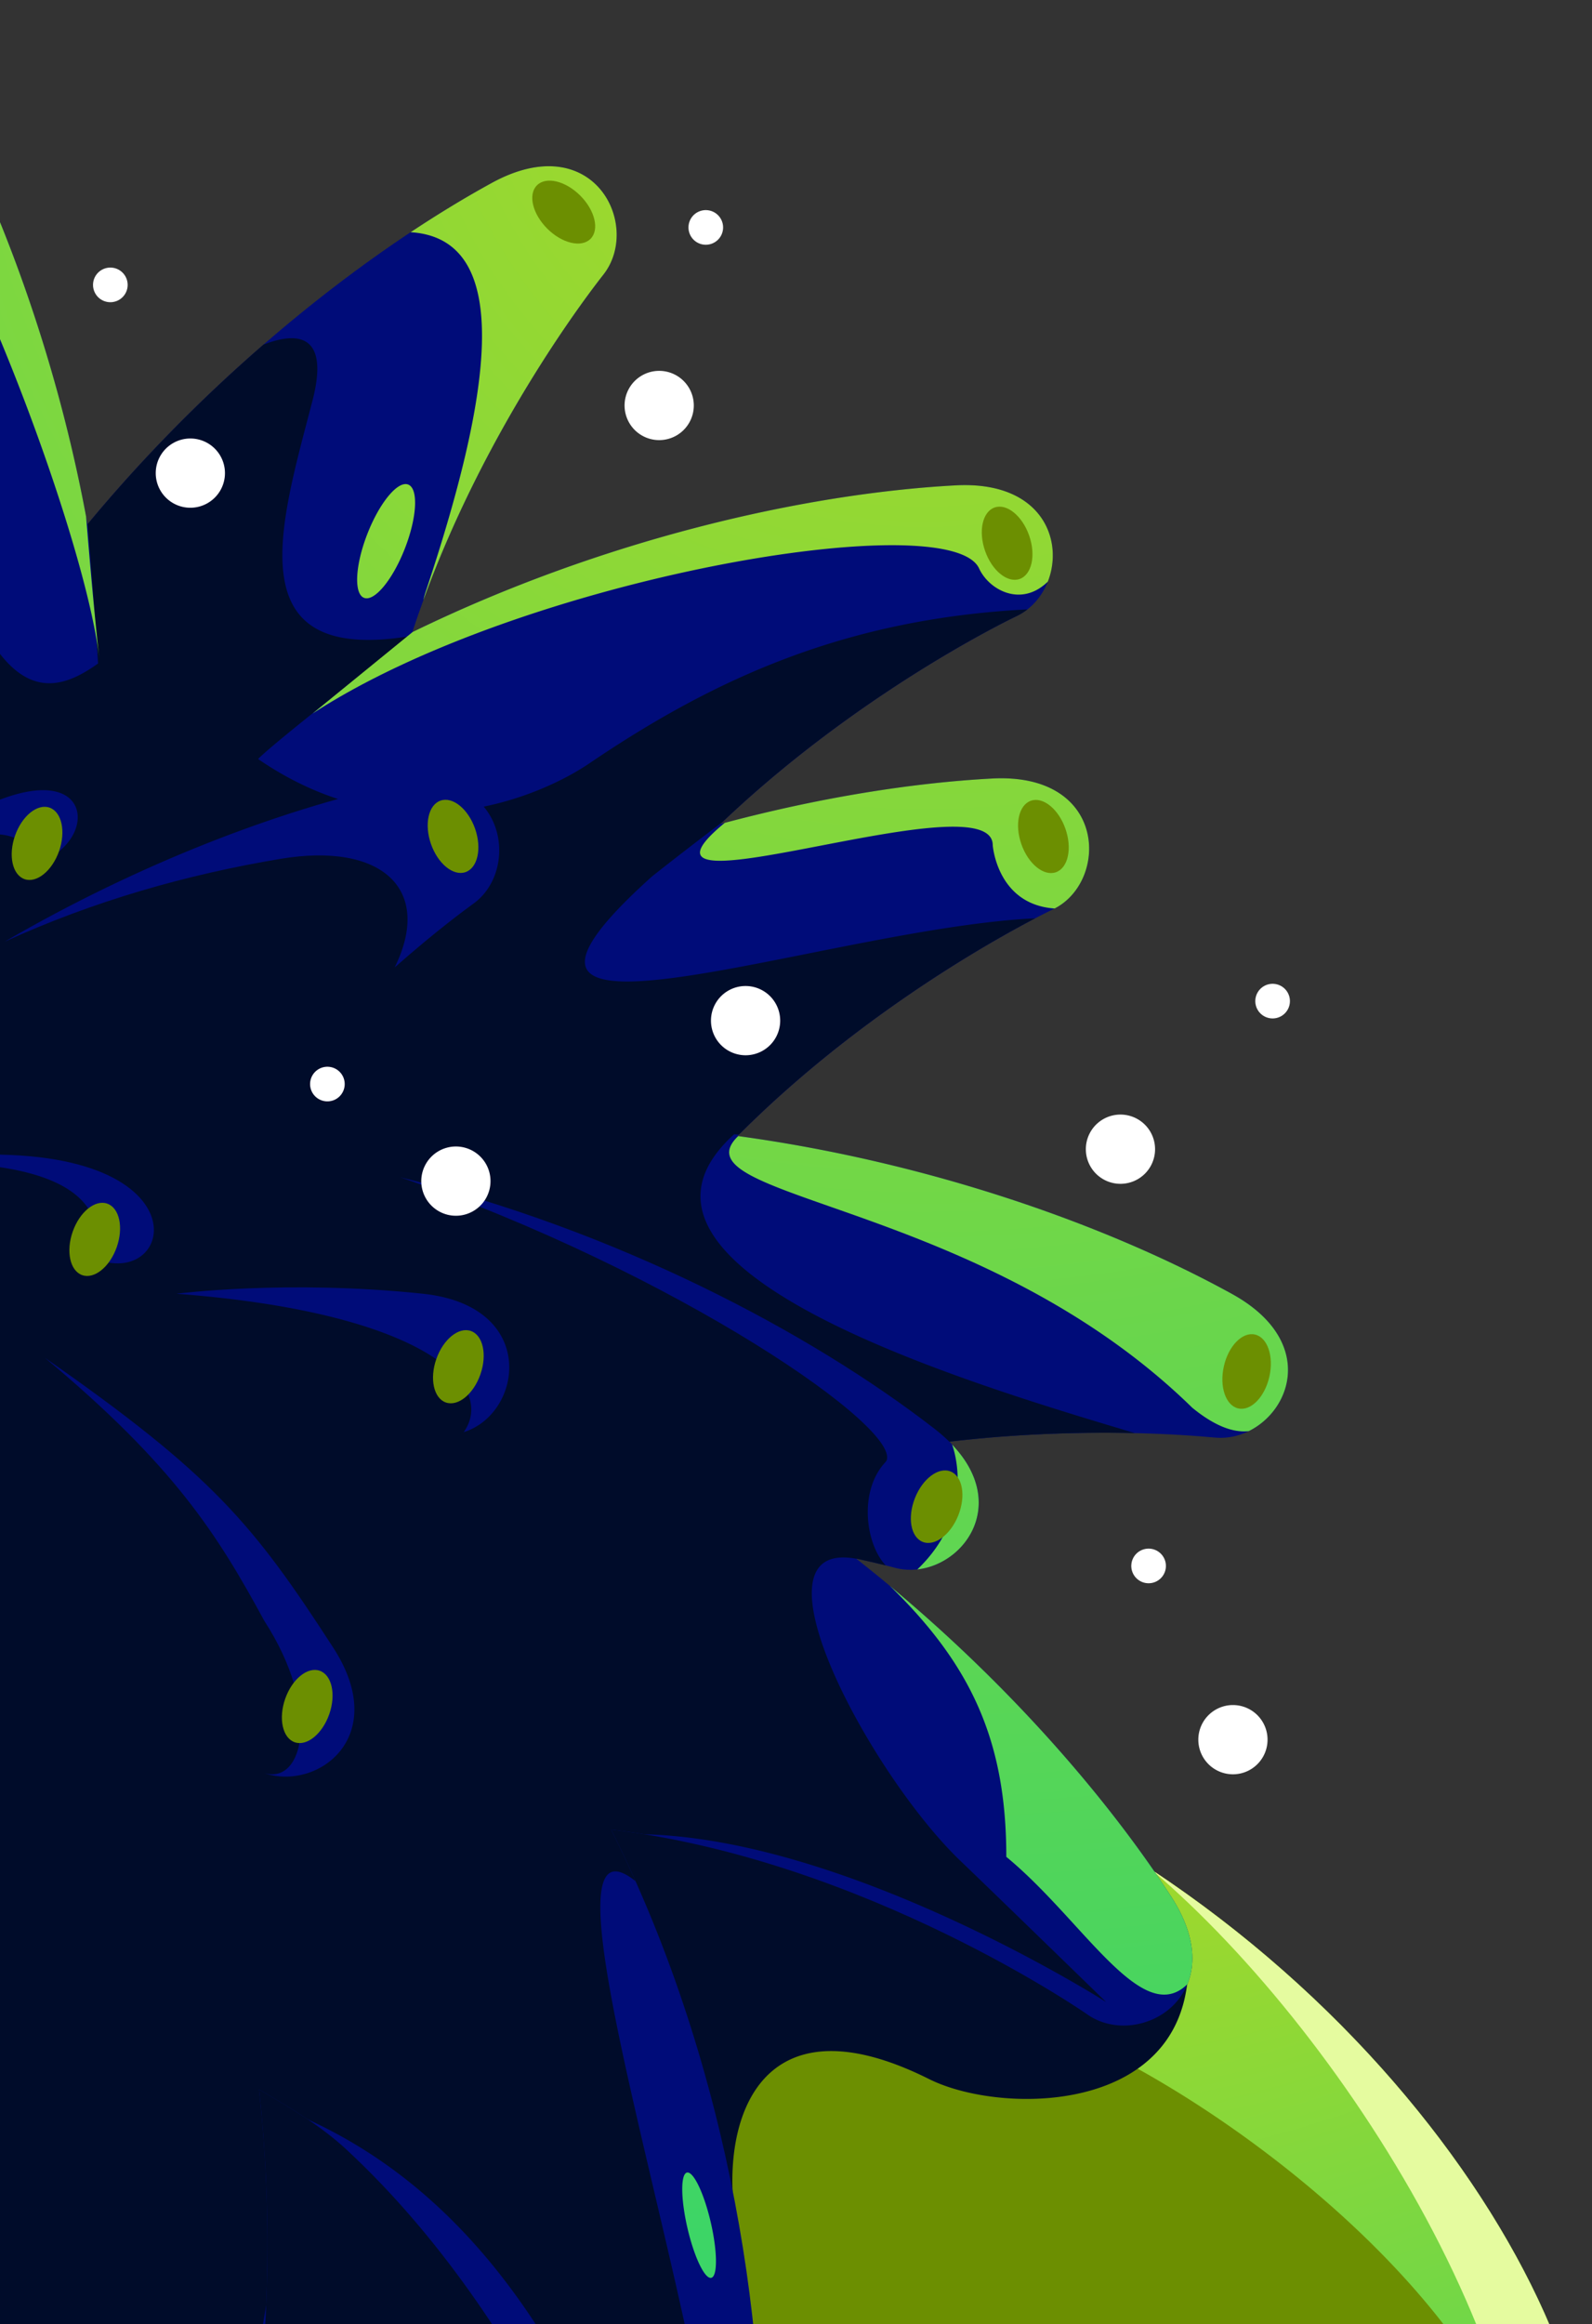
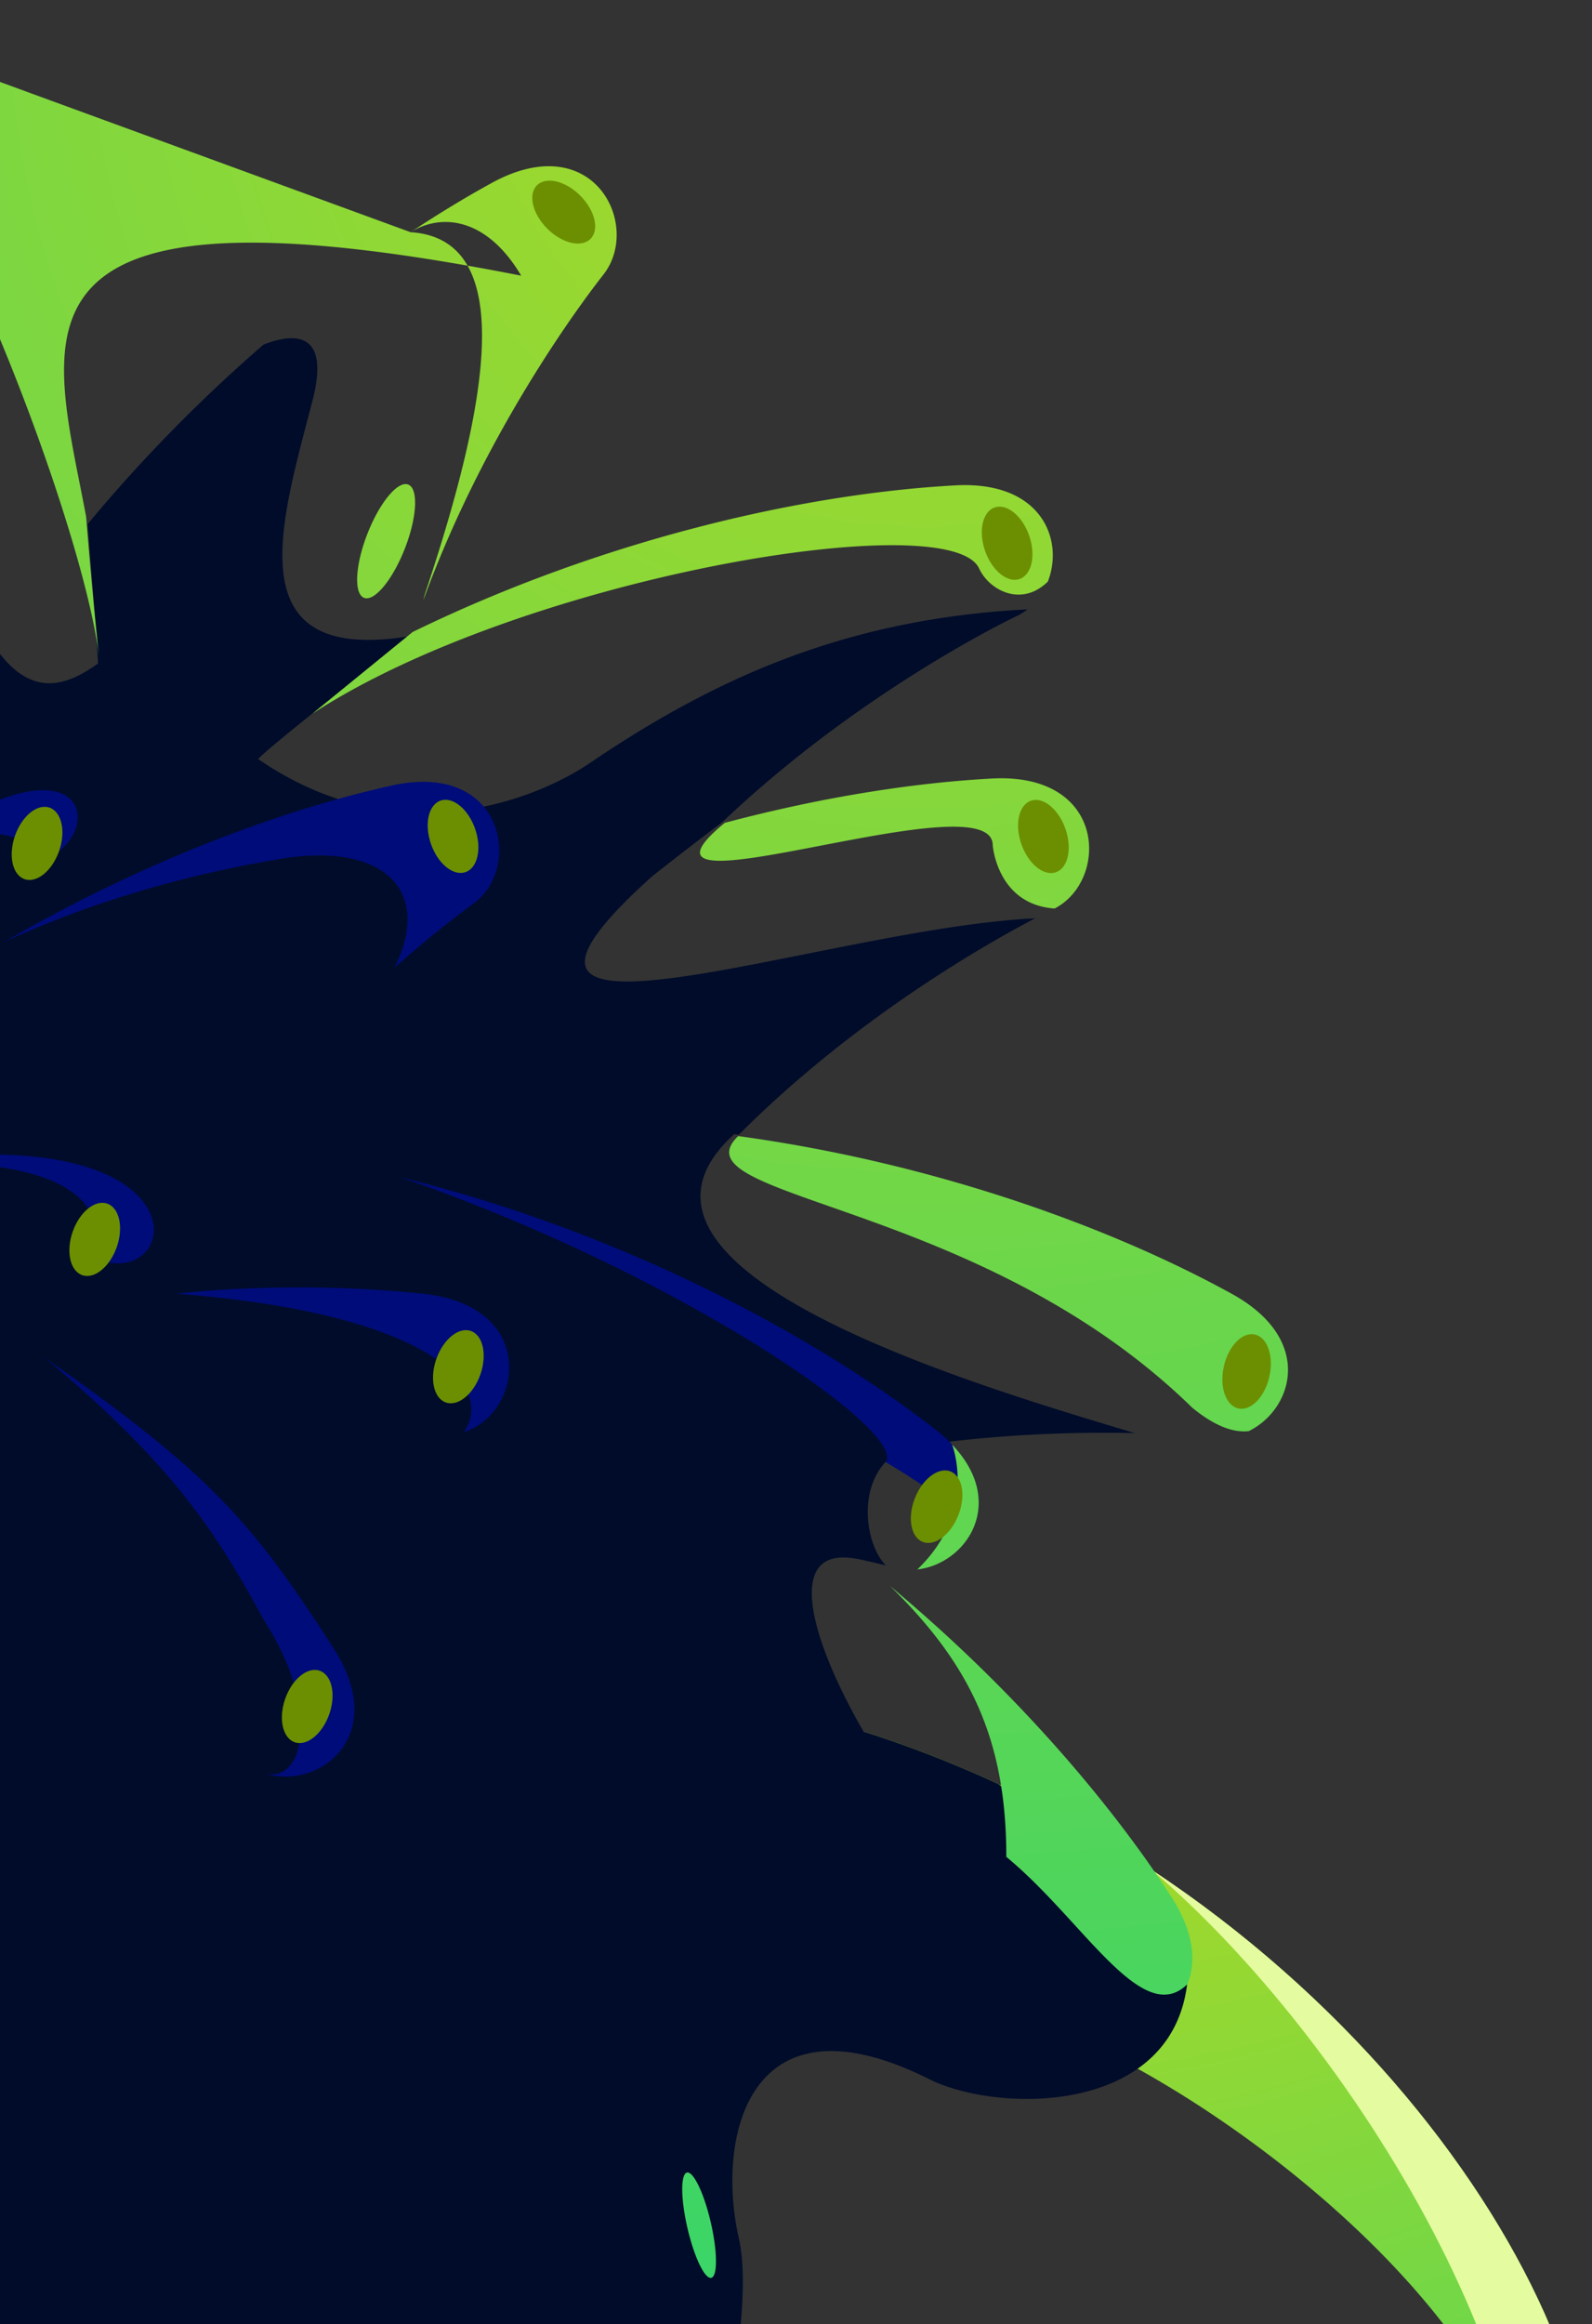
<svg xmlns="http://www.w3.org/2000/svg" fill="none" height="537" width="368">
  <rect width="100%" height="100%" fill="#333333" stroke="none" />
-   <path d="M-340.196 558.334a65.24 65.24 0 0 0 19.119 46.14 65.286 65.286 0 0 0 92.311 0 65.24 65.24 0 0 0 19.118-46.14 65.24 65.24 0 0 0 19.119 46.14 65.285 65.285 0 0 0 92.311 0 65.24 65.24 0 0 0 19.118-46.14 65.24 65.24 0 0 0 19.12 46.14 65.285 65.285 0 0 0 92.31 0 65.24 65.24 0 0 0 19.119-46.14 65.24 65.24 0 0 0 19.118 46.14 65.286 65.286 0 0 0 92.312 0 65.24 65.24 0 0 0 19.118-46.14c282.276 189.369 210.996-112.52 0-163.129a130.57 130.57 0 0 1-92.311-38.224 130.48 130.48 0 0 1-38.237-92.28v-32.734h-261.097v32.756a130.48 130.48 0 0 1-38.235 92.28 130.57 130.57 0 0 1-92.313 38.224c-130.548 8.658-277.3 371.344 0 163.107" fill="#6C8F01" />
  <path clip-rule="evenodd" d="m142.879 389.207-86.367 31.449L.54 621.987a65.27 65.27 0 0 0 31.796-17.513 65.24 65.24 0 0 0 19.118-46.14 65.24 65.24 0 0 0 19.119 46.14A65.3 65.3 0 0 0 95.8 620.141a21 21 0 0 0-.503-.323c-17.61-10.901-31.098-42.977-35.64-57.652l17.82-110.063s100.629 0 150.944 11.53c49.403 11.322 159.442 95.406 116.776 153.024 64.708-25.522-14.592-185.808-163.195-221.452a130.6 130.6 0 0 1-39.123-5.998M-16.87 623.515c-.209-8.219-5.773-16.379-32.489-21.516-5.325-1.024-13.204-5.192-20.214-9.731a65.28 65.28 0 0 0 52.704 31.247m-68-38.345c-8.885 5.735-26.292 14.974-42.057 16.829-22.733 2.674-32.418 9.624-37.843 18.318a65.29 65.29 0 0 0 66.557-15.843A65.2 65.2 0 0 0-84.87 585.17m-354.428-27.197c0 5.789-7.978 10.482-17.82 10.482-9.841 0-17.82-4.693-17.82-10.482s7.979-10.482 17.82-10.482 17.82 4.693 17.82 10.482" fill="url(#a)" fill-rule="evenodd" />
  <path d="M266.109 431.975c45.81 38.806 99.498 123.926 85.529 181.412 40.986-26.276 1.845-123.664-85.529-181.412" fill="#E5FB9F" />
  <path clip-rule="evenodd" d="M-325.124 600.035a65.24 65.24 0 0 1-15.068-41.7c-151.413 113.702-176.398 57.188-146.625-18.967-4.481 25.184 4.696 50.597 35.988 43.764 46.005-10.047 46.661-43.036 47.319-76.088.553-27.8 1.107-55.645 28.645-69.924l-35.083 12.887c-1.398 9.784-9.644 26.415-31.447 14.675a33 33 0 0 1-1.374-.782c29.249-36.901 66.531-66.282 102.577-68.673a130.6 130.6 0 0 0 67.405-18.741l446.252 18.44q3.13.206 6.28.26l2.625.108c17.14 4.139 33.355 9.935 48.532 16.99l43.641 37.723c3.144 38.784-42.538 39.004-59.749 30.399-41.929-20.965-49.267 13.627-44.026 36.687 2.243 9.867.088 25.27-2.456 43.452-1.853 13.251-3.914 27.979-4.629 43.115q-.396.41-.801.815A65.29 65.29 0 0 1 94.535 619.7c-7.466-10.982-11.895-30.61-15.553-46.82-5.94-26.329-9.846-43.639-21.422-.231l-3.324 4.538a65.2 65.2 0 0 1-2.784-18.852 65.24 65.24 0 0 1-19.118 46.14 65.3 65.3 0 0 1-48.16 19.081c7.096-15.599 8.608-34.973-8.375-45.666-8.922-5.617-18.72.062-27.956 5.416-6.73 3.9-13.16 7.628-18.74 6.691a65.2 65.2 0 0 1-8.2-31.662c0 6.574-.992 13.046-2.894 19.216-2.72-7.415-4.83-18.69-6.152-35.3-3.117-39.182-44.025-28.302-62.893 11.53-2.457 5.186-4.68 12.588-7.186 20.932-3.964 13.201-8.636 28.757-16.059 41.62a65.24 65.24 0 0 1-35.363-57.998 65.24 65.24 0 0 1-19.119 46.14 65.3 65.3 0 0 1-30.655 17.245c-17.234-21.957-11.853-55.569-9.019-73.27 2.048-12.791 2.766-17.275-7.338-3.054-19.838 27.919-39.414 46.201-49.349 54.639" fill="#000C2A" fill-rule="evenodd" />
-   <path clip-rule="evenodd" d="M-55.655 109.498c9.24-43.373 4.622-83.96 3.84-90.833-.078-.682-.118-1.032-.103-1.02-1.838-14.227 19.303-28.134 33.05-4.915 15.991 26.981 31.376 65.786 39.1 108.414 29.315-35.378 64.425-62.958 93.378-78.839 23.619-12.988 34.729 9.712 25.937 21.061q.009-.007-.183.238c-2.476 3.165-29.424 37.618-44.052 82.458 43.849-21.385 90.552-32.023 125.514-33.909 26.896-1.478 27.096 23.979 14.228 30.173 0 0-35.961 16.957-68.555 48.077 22.738-6.114 44.352-9.521 62.724-10.512 26.896-1.479 27.096 23.978 14.267 30.172 0 0-39.312 18.538-73.008 52.42 44.664 6.073 85.816 20.781 114.338 36.511 23.579 13.028 10.351 34.569-3.996 33.17-.003.008-.257-.015-.746-.059-4.569-.408-29.628-2.645-60.647 1.01 15.908 15.735.646 32.52-12.427 29.177l-.133-.035c-.67-.18-3.846-1.03-8.976-2.136 31.54 24.794 56.903 53.515 72.844 78.137 14.627 22.619-7.193 35.368-19.142 27.375 0-.04-51.346-35.82-110.337-42.894 27.9 55.575 36.953 119.506 34.343 163.429-1.559 26.895-26.696 24.258-31.612 10.75 0 0-19.981-59.506-63.942-100.269-5.608-5.211-12.535-9.426-20.177-13.858 6.169 55.558-3.146 111.224-16.832 148.532-9.312 25.297-32.61 15.466-33.41 1.159 0 0-2.118-62.823-32.25-114.496-2.807-4.811-6.438-9.318-10.535-13.902-.189 8.69-.741 16.905-1.61 24.497-3.078 26.776-27.975 22.699-31.971 8.992q-.002 0-.072-.234c-.877-2.936-9.902-33.143-29.45-65.305-6.683 9.583-13.94 17.298-20.606 24.383v.001c-6.965 7.404-13.285 14.122-17.628 21.568-30.133 51.673-32.251 114.496-32.251 114.496-.799 14.307-24.098 24.138-33.409-1.159-13.692-37.321-23.022-93.013-16.844-148.59-7.678 4.453-14.637 8.683-20.27 13.916-43.76 40.763-63.942 100.269-63.942 100.269-4.915 13.508-30.052 16.145-31.651-10.75-2.583-43.92 6.477-107.844 34.375-163.417-59.142 7.105-110.229 42.842-110.229 42.882-11.949 7.993-33.769-4.756-19.142-27.375 19.827-30.624 54.219-67.591 96.949-95.455-48.955-15.802-99.497-11.304-106.292-10.7l-.001.001h-.001c-.502.044-.764.068-.769.06-14.387 1.399-27.615-20.142-3.997-33.17 28.539-15.739 69.722-30.456 114.417-36.522-33.64-33.875-73.054-52.409-73.054-52.409-12.829-6.194-12.669-31.651 14.267-30.172 18.393.992 40.035 4.406 62.802 10.533-30.677-29.221-64.209-45.96-68.108-47.907l-.005-.002-.002-.001-.004-.002-.003-.002c-.246-.123-.369-.184-.361-.184-12.869-6.194-12.669-31.651 14.227-30.173 34.912 1.883 81.531 12.494 125.326 33.818-14.649-44.791-41.532-79.197-44.009-82.366q-.192-.245-.183-.239c-8.792-11.35 2.318-34.049 25.936-21.06 34.823 19.099 78.551 55.122 110.392 101.282-1.06-37.567 3.931-72.897 11.655-99.538 7.513-25.897 31.451-17.704 33.21-3.477l.009.079c.165 1.455 2.593 22.851 11.153 50.046.392-12.66 17.591-24.163 32.438-4.872 5.396 7.012 10.858 14.955 16.208 23.672" fill="#000C79" fill-rule="evenodd" />
  <path clip-rule="evenodd" d="M-50.883 28.392c1.24 15.977 2.339 47.713-4.773 81.101a306 306 0 0 0-3.135-4.999v5.889c13.318 26.303 39.897 80.904 44.549 98.326l-.523.209c1.048 3.145 3.354 10.482 4.193 14.675.065.329.154.728.256 1.18l.001.007c1.51 6.753 5.666 25.33-25.415.91-14.675-11.531-24.109-45.074-28.302-68.135s-27.254-50.315-39.832-59.749c1.148 5.167 1.982 12.85 2.845 20.81.714 6.573 1.448 13.334 2.396 19.023-9.202-10.565-18.181-17.695-26.147-24.019-15.624-12.406-27.347-21.714-29.189-47.766-4.576 22.874-7.159 49.683-6.367 77.74l-.466-.674c-23.139 2.825-65.77-26.342-78.289-46.164-10.259-13.88-26.771-21.506-40.137-27.679-9.424-4.353-17.285-7.983-20.284-12.574.347 2.47 1.281 4.846 2.844 6.863q-.009-.006.183.239c2.476 3.17 29.358 37.573 44.008 82.362l-.63-.305q.194.181.389.36c-6.29 8.386-22.013 13.627-40.881 9.434-2.485-.552-6.53-1.952-11.586-3.7-13.677-4.732-34.753-12.023-52.356-12.023-1.063 0-2.231.007-3.48.015h-.002c-12.605.081-33.493.215-38.626-6.744 1.172 3.993 3.83 7.495 7.626 9.322-.008 0 .113.06.353.18l.004.002.011.006.003.001.004.003c3.9 1.946 37.432 18.686 68.11 47.908q-.944-.254-1.886-.502l2.474 1.172c-23.424 9.645-72.792 23.093-85.433.974-1.821 6.961 1.346 14.892 7.77 17.994 0 0 39.414 18.533 73.054 52.408-44.695 6.067-85.878 20.783-114.417 36.522-23.618 13.028-10.39 34.569 3.997 33.17.005.008.268-.016.771-.06 6.795-.605 57.335-5.103 106.289 10.698-42.73 27.864-77.123 64.832-96.95 95.456-14.627 22.619 7.193 35.368 19.142 27.375 0-.04 51.085-35.776 110.226-42.881-27.897 55.572-36.958 119.496-34.374 163.416 1.599 26.895 26.735 24.258 31.651 10.75 0 0 20.182-59.506 63.942-100.269 5.637-5.237 12.601-9.469 20.285-13.926-6.18 55.581 3.151 111.277 16.843 148.6 9.311 25.297 32.61 15.466 33.409 1.159 0 0 2.118-62.823 32.251-114.496 4.344-7.446 10.663-14.164 17.628-21.569h.001c6.662-7.082 13.916-14.793 20.596-24.37 19.543 32.157 28.566 62.356 29.443 65.293l.056.185.016.048c3.996 13.707 28.893 17.784 31.97-8.992.87-7.593 1.422-15.808 1.61-24.499 4.099 4.585 7.73 9.092 10.537 13.904 30.133 51.673 32.25 114.496 32.25 114.496.23 4.111 2.318 7.853 5.398 10.498 22.753 13.036 39.103-65.246 46.504-110.335.655-16.289.204-33.076-1.659-49.853 3.985 2.311 7.775 4.563 11.285 6.928 43.742 19.954 62.795 63.016 74.464 89.388 7.448 16.833 11.887 26.866 17.818 19.749 7.436-8.923-2.712-52.078-12.149-92.206v-.001c-10.34-43.968-19.825-84.303-4.388-71.993a291 291 0 0 0-5.645-11.921q3.904.47 7.758 1.098c47.82 1.214 106.668 38.754 106.668 38.754s-26.39-25.667-33.544-32.495c-21.155-20.194-50.25-74.792-24.161-69.919l-.066-.052c2.979.643 5.299 1.2 6.85 1.588-6.786-7.01-7.484-30.588 15.003-28.267q-.16-.165-.327-.328c16.821-1.982 31.889-2.231 42.887-1.979l-.826-.247c-38.116-11.408-126.083-37.735-91.795-68.809l1.092.096c27.003-27.051 57.519-44.261 68.494-49.992-15.317.73-34.753 4.609-52.672 8.187-39.571 7.899-71.745 14.322-35.82-17.926a915 915 0 0 1 16.154-12.462c32.477-30.853 68.114-47.657 68.114-47.657a13.5 13.5 0 0 0 2.451-1.525c-41.752 2.153-72.067 15.76-101.337 35.622-10.71 7.267-42.971 22.01-76.512-1.043l-.003-.009c2.335-2.335 9.338-7.946 17.673-14.624l.004-.003.002-.001.004-.004c5.38-4.311 11.315-9.065 16.906-13.67-37.903 5.985-30.248-23.148-23.095-50.37q.548-2.079 1.082-4.137c3.924-15.136-3.175-16.125-11.34-12.926-13.987 12.13-27.862 26.063-40.637 41.477.757 9.123 1.673 20.805 2.41 32.193C9.934 162.403-6.243 165.29-20.008 88.37c-9.588-53.584-22.559-64.645-30.874-59.978" fill="#000C2A" fill-rule="evenodd" />
  <path d="M91.233 223.533c8.964-18.178-3.103-28.968-26.33-25.097-21.711 3.619-43.296 9.761-63.833 19.153 31.313-18.21 63.404-30.3 89.504-36.088 25.951-5.742 30.311 19.098 18.851 27.302l-.194.142c-1.238.899-8.286 6.018-17.998 14.588M61.112 409.699c12.164 4.185 29.327-8.251 15.934-28.962-18.5-28.575-27.85-39.925-66.655-66.997 29.955 25.006 39.895 40.881 50.72 60.797 13.209 20.426 9.098 37.858 0 35.162m46.088-78.79c13.668-4.251 17.311-29.14-9.427-31.975-31.465-3.319-56.983 0-56.983 0 56.983 4.326 74.128 20.971 66.41 31.975m-14.652-58.882c63.677 21.867 117.28 58.718 112.189 65.821 8.979 5.256 15.672 10.269 20.437 14.837 2.548-6.327.91-14.75-9.174-22.565-28.909-22.4-73.756-45.966-123.452-58.093m-117.797-3.36c70.231-10.482 68.135 26.206 50.315 23.061-6.61-1.166 10.482-25.157-50.315-23.061m-14.871-55.748c56.8-52.219 67.286-22.987 51.359-14.631-5.908 3.099-2.795-21.981-51.36 14.631" fill="#000C79" />
-   <path clip-rule="evenodd" d="M95.381 146.032c43.831-21.365 90.506-31.994 125.452-33.879 19.897-1.093 25.184 12.554 21.378 22.239-6.14 5.999-13.579 1.954-15.886-3.044-6.773-14.675-105.871 2.096-154.09 33.543zm-.463-92.377c6.424-4.263 12.691-8.058 18.693-11.35 23.618-12.988 34.728 9.712 25.936 21.061l-.007.011-.032.042-.067.086-.077.099c-2.337 2.987-26.477 33.851-41.48 75.015q.159-.834.558-2.03c14.493-43.482 21.224-81.373-3.524-82.934M-44.434 2.683c7.022-4.408 17.55-3.49 25.565 10.047C-3.1 39.338 12.08 77.445 19.905 119.377c.9 11.06 1.89 22.186 3.058 32.935-3.418-31.446-40.879-128.355-58.698-131.028-17.523-2.628-14.775-13.264-8.7-18.601m-148.323 101.093c-25.675-27.06-53.94-48.293-77.965-61.47-18.823-10.352-29.702 1.965-28.892 13.138 27.202-2.644 61.777 12.597 106.857 48.332m-65.3 39.534c-39.848-11.081-117.091-27.072-142.067-12.495-1.389-9.134 4.797-19.626 22.338-18.662 33.429 1.804 77.59 11.608 119.729 31.157m105.206-82.742a258 258 0 0 1 4.18-16.518c7.513-25.897 31.451-17.704 33.21-3.477l.002.015.007.064c.165 1.453 2.586 22.792 11.118 49.933-15.175-29.914-34.131-46.106-48.517-30.017m48.554 30.09c.427-12.645 17.605-24.103 32.436-4.832 4.135 5.373 8.308 11.292 12.44 17.687-12.054-11.385-34.447-25.994-44.445-11.998q-.215-.43-.431-.857m271.832 99.469c22.359-5.94 43.597-9.26 61.69-10.236 26.689-1.467 27.091 23.589 14.56 30.027-13.331-.908-14.309-14.628-14.309-14.628 0-7.547-21.008-3.503-39.613.078-20.116 3.873-37.423 7.204-22.328-5.241m3.104 72.378c44.602 6.086 85.687 20.779 114.175 36.489 19.081 10.543 14.058 26.66 3.844 31.684-3.634.406-7.951-1.229-13.06-5.409-27.254-26.673-61.243-38.591-83.514-46.401-17.872-6.266-28.198-9.887-21.445-16.363m49.445 71.273c12.911 13.528 3.199 27.612-8.036 28.855 13.43-12.837 8.576-27.38 8.036-28.855m-14.396 32.644c27.933 23.27 50.452 49.274 65.059 71.836 5.302 8.199 5.815 15.1 3.746 20.188-7.131 7.043-15.715-2.339-26.082-13.67-4.862-5.313-10.115-11.055-15.795-15.732 0-26.618-7.999-44.237-26.928-62.622m-41.382 147.109c1.551 6.715 1.598 12.438.106 12.783s-3.959-4.82-5.51-11.535-1.598-12.438-.106-12.783 3.959 4.82 5.51 11.535m4.644 31.763c1.493-.345 2.306-2.338 1.818-4.453s-2.094-3.55-3.586-3.205c-1.493.344-2.306 2.338-1.818 4.453s2.094 3.55 3.586 3.205M84.918 123.359c2.82-7.228 7.046-12.329 9.44-11.395 2.395.934 2.05 7.55-.77 14.777-2.819 7.228-7.046 12.33-9.44 11.395-2.394-.934-2.05-7.55.77-14.777" fill="url(#b)" fill-rule="evenodd" />
+   <path clip-rule="evenodd" d="M95.381 146.032c43.831-21.365 90.506-31.994 125.452-33.879 19.897-1.093 25.184 12.554 21.378 22.239-6.14 5.999-13.579 1.954-15.886-3.044-6.773-14.675-105.871 2.096-154.09 33.543zm-.463-92.377c6.424-4.263 12.691-8.058 18.693-11.35 23.618-12.988 34.728 9.712 25.936 21.061l-.007.011-.032.042-.067.086-.077.099c-2.337 2.987-26.477 33.851-41.48 75.015q.159-.834.558-2.03c14.493-43.482 21.224-81.373-3.524-82.934c7.022-4.408 17.55-3.49 25.565 10.047C-3.1 39.338 12.08 77.445 19.905 119.377c.9 11.06 1.89 22.186 3.058 32.935-3.418-31.446-40.879-128.355-58.698-131.028-17.523-2.628-14.775-13.264-8.7-18.601m-148.323 101.093c-25.675-27.06-53.94-48.293-77.965-61.47-18.823-10.352-29.702 1.965-28.892 13.138 27.202-2.644 61.777 12.597 106.857 48.332m-65.3 39.534c-39.848-11.081-117.091-27.072-142.067-12.495-1.389-9.134 4.797-19.626 22.338-18.662 33.429 1.804 77.59 11.608 119.729 31.157m105.206-82.742a258 258 0 0 1 4.18-16.518c7.513-25.897 31.451-17.704 33.21-3.477l.002.015.007.064c.165 1.453 2.586 22.792 11.118 49.933-15.175-29.914-34.131-46.106-48.517-30.017m48.554 30.09c.427-12.645 17.605-24.103 32.436-4.832 4.135 5.373 8.308 11.292 12.44 17.687-12.054-11.385-34.447-25.994-44.445-11.998q-.215-.43-.431-.857m271.832 99.469c22.359-5.94 43.597-9.26 61.69-10.236 26.689-1.467 27.091 23.589 14.56 30.027-13.331-.908-14.309-14.628-14.309-14.628 0-7.547-21.008-3.503-39.613.078-20.116 3.873-37.423 7.204-22.328-5.241m3.104 72.378c44.602 6.086 85.687 20.779 114.175 36.489 19.081 10.543 14.058 26.66 3.844 31.684-3.634.406-7.951-1.229-13.06-5.409-27.254-26.673-61.243-38.591-83.514-46.401-17.872-6.266-28.198-9.887-21.445-16.363m49.445 71.273c12.911 13.528 3.199 27.612-8.036 28.855 13.43-12.837 8.576-27.38 8.036-28.855m-14.396 32.644c27.933 23.27 50.452 49.274 65.059 71.836 5.302 8.199 5.815 15.1 3.746 20.188-7.131 7.043-15.715-2.339-26.082-13.67-4.862-5.313-10.115-11.055-15.795-15.732 0-26.618-7.999-44.237-26.928-62.622m-41.382 147.109c1.551 6.715 1.598 12.438.106 12.783s-3.959-4.82-5.51-11.535-1.598-12.438-.106-12.783 3.959 4.82 5.51 11.535m4.644 31.763c1.493-.345 2.306-2.338 1.818-4.453s-2.094-3.55-3.586-3.205c-1.493.344-2.306 2.338-1.818 4.453s2.094 3.55 3.586 3.205M84.918 123.359c2.82-7.228 7.046-12.329 9.44-11.395 2.395.934 2.05 7.55-.77 14.777-2.819 7.228-7.046 12.33-9.44 11.395-2.394-.934-2.05-7.55.77-14.777" fill="url(#b)" fill-rule="evenodd" />
  <path clip-rule="evenodd" d="M-28.362 7.446c.742 2.886-2.452 6.2-7.134 7.403-4.681 1.203-9.078-.162-9.82-3.047-.74-2.886 2.453-6.2 7.135-7.404s9.078.162 9.82 3.048M-132.18 42.422c4.834 0 8.752-2.416 8.752-5.396s-3.918-5.395-8.752-5.395c-4.833 0-8.752 2.416-8.752 5.395 0 2.98 3.919 5.395 8.752 5.395m268.678 12.774c2.107-2.106 1.044-6.585-2.374-10.003s-7.897-4.48-10.004-2.374-1.044 6.586 2.374 10.004 7.897 4.48 10.004 2.373m101.396 68.543c1.598 4.562.615 9.059-2.198 10.044s-6.387-1.914-7.985-6.476-.615-9.058 2.197-10.044c2.812-.985 6.387 1.914 7.986 6.476m6.188 77.802c2.812-.986 3.797-5.482 2.198-10.044-1.598-4.562-5.174-7.461-7.986-6.476s-3.796 5.482-2.197 10.044 5.173 7.461 7.985 6.476m46 106.818c2.907.654 4.404 5.007 3.344 9.723s-4.277 8.009-7.184 7.355-4.404-5.006-3.344-9.722 4.277-8.009 7.184-7.356m-573.709-255.57c3.418-3.418 4.48-7.897 2.373-10.004s-6.585-1.044-10.003 2.374-4.481 7.897-2.374 10.004 6.586 1.044 10.004-2.374M-384.9 127.205c1.599-4.562.615-9.059-2.197-10.044s-6.387 1.914-7.986 6.475c-1.598 4.562-.614 9.059 2.198 10.044s6.387-1.914 7.985-6.475m134.825 71.001c2.812.985 3.796 5.482 2.198 10.044-1.599 4.562-5.174 7.461-7.986 6.475-2.812-.985-3.796-5.481-2.197-10.043s5.173-7.461 7.985-6.476m-143.243-3.272c1.598-4.562.614-9.058-2.198-10.044-2.812-.985-6.387 1.914-7.985 6.476-1.599 4.561-.615 9.058 2.197 10.044 2.812.985 6.388-1.914 7.986-6.476m-46.392 120.289c1.06 4.716-.437 9.068-3.344 9.722s-6.123-2.64-7.183-7.356c-1.061-4.716.436-9.068 3.344-9.722s6.123 2.64 7.183 7.356m242.033 161.317c1.617-2.503-.364-6.658-4.424-9.28-4.06-2.623-8.663-2.72-10.279-.217-1.617 2.502.364 6.657 4.424 9.28s8.662 2.72 10.279.217m-109.256-18.87c2.387 4.203 2.222 8.803-.369 10.274-2.591 1.472-6.626-.743-9.013-4.946s-2.222-8.803.368-10.274c2.591-1.472 6.627.743 9.014 4.946m-3.624 141.586c1.616-2.503-.365-6.658-4.425-9.28-4.06-2.623-8.662-2.72-10.279-.217-1.617 2.502.364 6.657 4.425 9.28 4.06 2.623 8.662 2.72 10.279.217m129.701 36.372c3.798-.047 6.9 1.813 6.929 4.154s-3.026 4.277-6.824 4.324-6.9-1.812-6.929-4.153c-.029-2.342 3.026-4.278 6.824-4.325M-87.72 91.043c4.5-1.764 7.267-5.443 6.18-8.217s-5.617-3.593-10.117-1.83c-4.5 1.764-7.268 5.443-6.18 8.217 1.087 2.774 5.616 3.593 10.117 1.83m197.533 100.425c1.599 4.562.615 9.059-2.197 10.044s-6.388-1.914-7.986-6.476c-1.598-4.561-.614-9.058 2.198-10.043 2.812-.986 6.387 1.913 7.985 6.475m111.712 158.65c1.776-4.496.97-9.028-1.802-10.123-2.771-1.095-6.457 1.662-8.233 6.157-1.777 4.496-.97 9.028 1.801 10.123s6.458-1.662 8.234-6.157m-262.65 186.703c.501 2.938-2.956 5.977-7.72 6.789-4.765.812-9.034-.911-9.535-3.848-.5-2.938 2.957-5.977 7.722-6.789s9.033.911 9.534 3.848M24.392 645.59c3.687.266 6.762-.722 6.869-2.206.106-1.484-2.796-2.902-6.482-3.167s-6.762.723-6.869 2.206c-.106 1.484 2.796 2.902 6.482 3.167M168.3 599.792c.371 1.096-2.379 3.019-6.143 4.294-3.764 1.276-7.117 1.421-7.488.325s2.379-3.019 6.143-4.294c3.764-1.276 7.116-1.421 7.488-.325m-266.935-376.2c1.598-4.562.614-9.058-2.198-10.043-2.812-.986-6.387 1.913-7.985 6.475s-.615 9.059 2.197 10.044 6.388-1.914 7.986-6.476M-190.8 278.1c2.812.986 3.796 5.482 2.198 10.044-1.599 4.562-5.174 7.461-7.986 6.476s-3.796-5.483-2.197-10.044 5.173-7.461 7.985-6.476m-73.373 31.832c1.599-4.562.615-9.059-2.197-10.044s-6.388 1.914-7.986 6.476c-1.598 4.561-.614 9.058 2.198 10.043 2.812.986 6.387-1.913 7.985-6.475m118.381 11.567c2.812.986 3.796 5.482 2.198 10.044-1.599 4.561-5.174 7.461-7.986 6.476s-3.796-5.483-2.197-10.044 5.173-7.461 7.985-6.476m83.337 32.241c1.598-4.561.615-9.058-2.197-10.044-2.812-.985-6.388 1.914-7.986 6.476-1.599 4.562-.615 9.058 2.197 10.044 2.812.985 6.388-1.914 7.986-6.476m-173.304 32.356c2.812.985 3.796 5.482 2.198 10.044-1.599 4.561-5.174 7.461-7.986 6.476s-3.796-5.483-2.197-10.044 5.173-7.461 7.985-6.476m-181.497 66.351c-2.318-4.242-6.316-6.522-8.931-5.093s-2.855 6.025-.537 10.267 6.316 6.522 8.931 5.093 2.855-6.026.537-10.267m491.166-66.4c2.812.985 3.796 5.482 2.197 10.044-1.598 4.561-5.173 7.461-7.985 6.475-2.812-.985-3.796-5.482-2.198-10.044 1.599-4.561 5.174-7.46 7.986-6.475m-46.922-97.89c1.598-4.562.615-9.059-2.197-10.044s-6.388 1.914-7.986 6.476c-1.599 4.561-.615 9.058 2.197 10.043s6.387-1.914 7.986-6.475m81.857 19.38c2.812.985 3.796 5.482 2.197 10.044-1.598 4.561-5.173 7.46-7.985 6.475s-3.796-5.482-2.198-10.044c1.599-4.561 5.174-7.46 7.986-6.475m-95.19-110.879c1.598-4.562.615-9.059-2.197-10.044s-6.388 1.914-7.986 6.476c-1.599 4.561-.615 9.058 2.197 10.044 2.812.985 6.388-1.915 7.986-6.476m-44.225 239.47c2.812.986 3.796 5.483 2.198 10.044-1.599 4.562-5.174 7.461-7.986 6.476s-3.796-5.482-2.198-10.044c1.599-4.561 5.174-7.461 7.986-6.476" fill="#6C8F01" fill-rule="evenodd" />
-   <path d="M259 273.535a8 8 0 1 1 0-16 8 8 0 0 1 0 16m2.544 87.747a4 4 0 1 1 7.925 1.093 4 4 0 0 1-7.925-1.093M277 401.971a8 8 0 0 1 8-8 8 8 0 1 1 0 16 8 8 0 0 1-8-8M44 117.32a8 8 0 1 1 0-16 8 8 0 0 1 0 16m61.383 163.592a8 8 0 1 1 0-16.001 8 8 0 0 1 0 16.001m66.961-37.082a8 8 0 0 1-8-8 8 8 0 1 1 16 0 8 8 0 0 1-8 8m117.828-12.51a4 4 0 1 1 8 0 4 4 0 0 1-8 0M159.184 52.005a4 4 0 1 1 7.926 1.094 4 4 0 0 1-7.926-1.094M21.544 65.282a4 4 0 1 1 7.925 1.093 4 4 0 0 1-7.925-1.093m50.164 184.723a4 4 0 1 1 7.924 1.092 4 4 0 0 1-7.924-1.092m72.667-156.312a8 8 0 1 1 16 0 8 8 0 0 1-16 0M716.036 540.37a4 4 0 1 1 7.925 1.093 4 4 0 0 1-7.925-1.093" fill="#fff" />
  <defs>
    <radialGradient cx="0" cy="0" gradientTransform="matrix(-599.626 227.561 -144.961 -381.975 278.885 389.207)" gradientUnits="userSpaceOnUse" id="a" r="1">
      <stop stop-color="#ADD924" />
      <stop offset="1" stop-color="#13D37F" />
    </radialGradient>
    <radialGradient cx="0" cy="0" gradientTransform="matrix(-496.588 529.182 -507.065 -475.832 223.977 .32)" gradientUnits="userSpaceOnUse" id="b" r="1">
      <stop stop-color="#ADD924" />
      <stop offset="1" stop-color="#13D37F" />
    </radialGradient>
  </defs>
</svg>